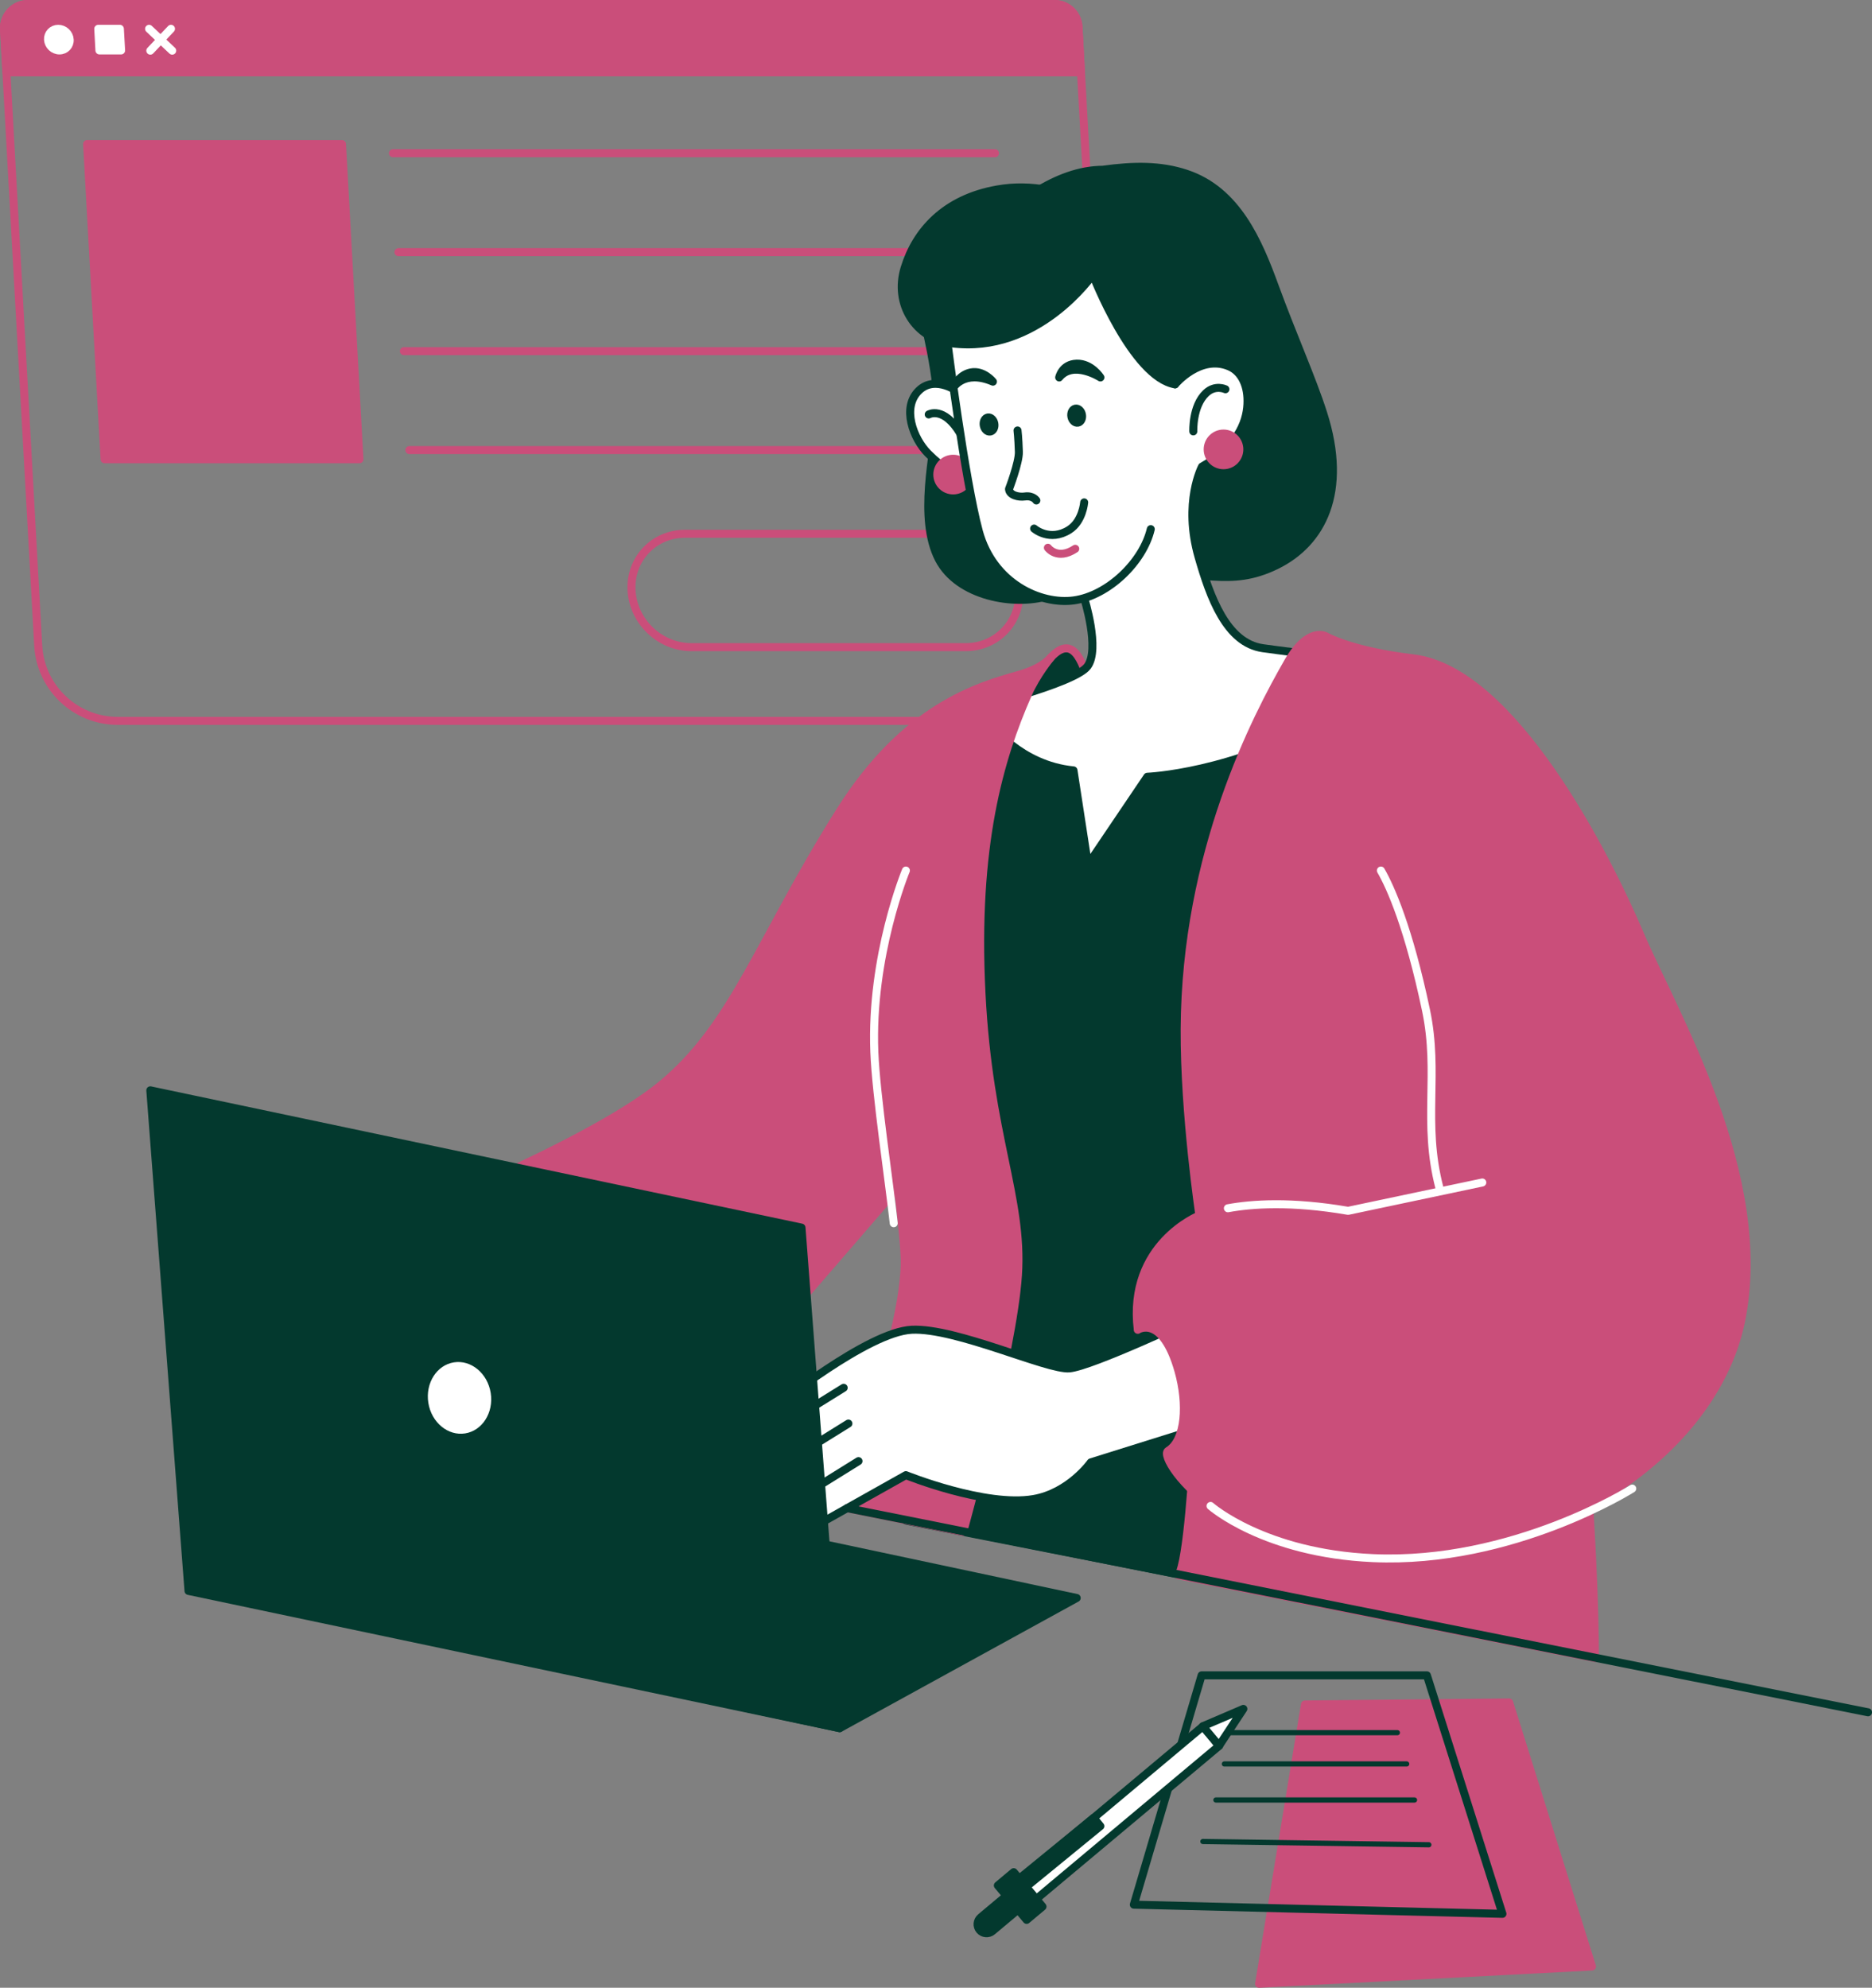
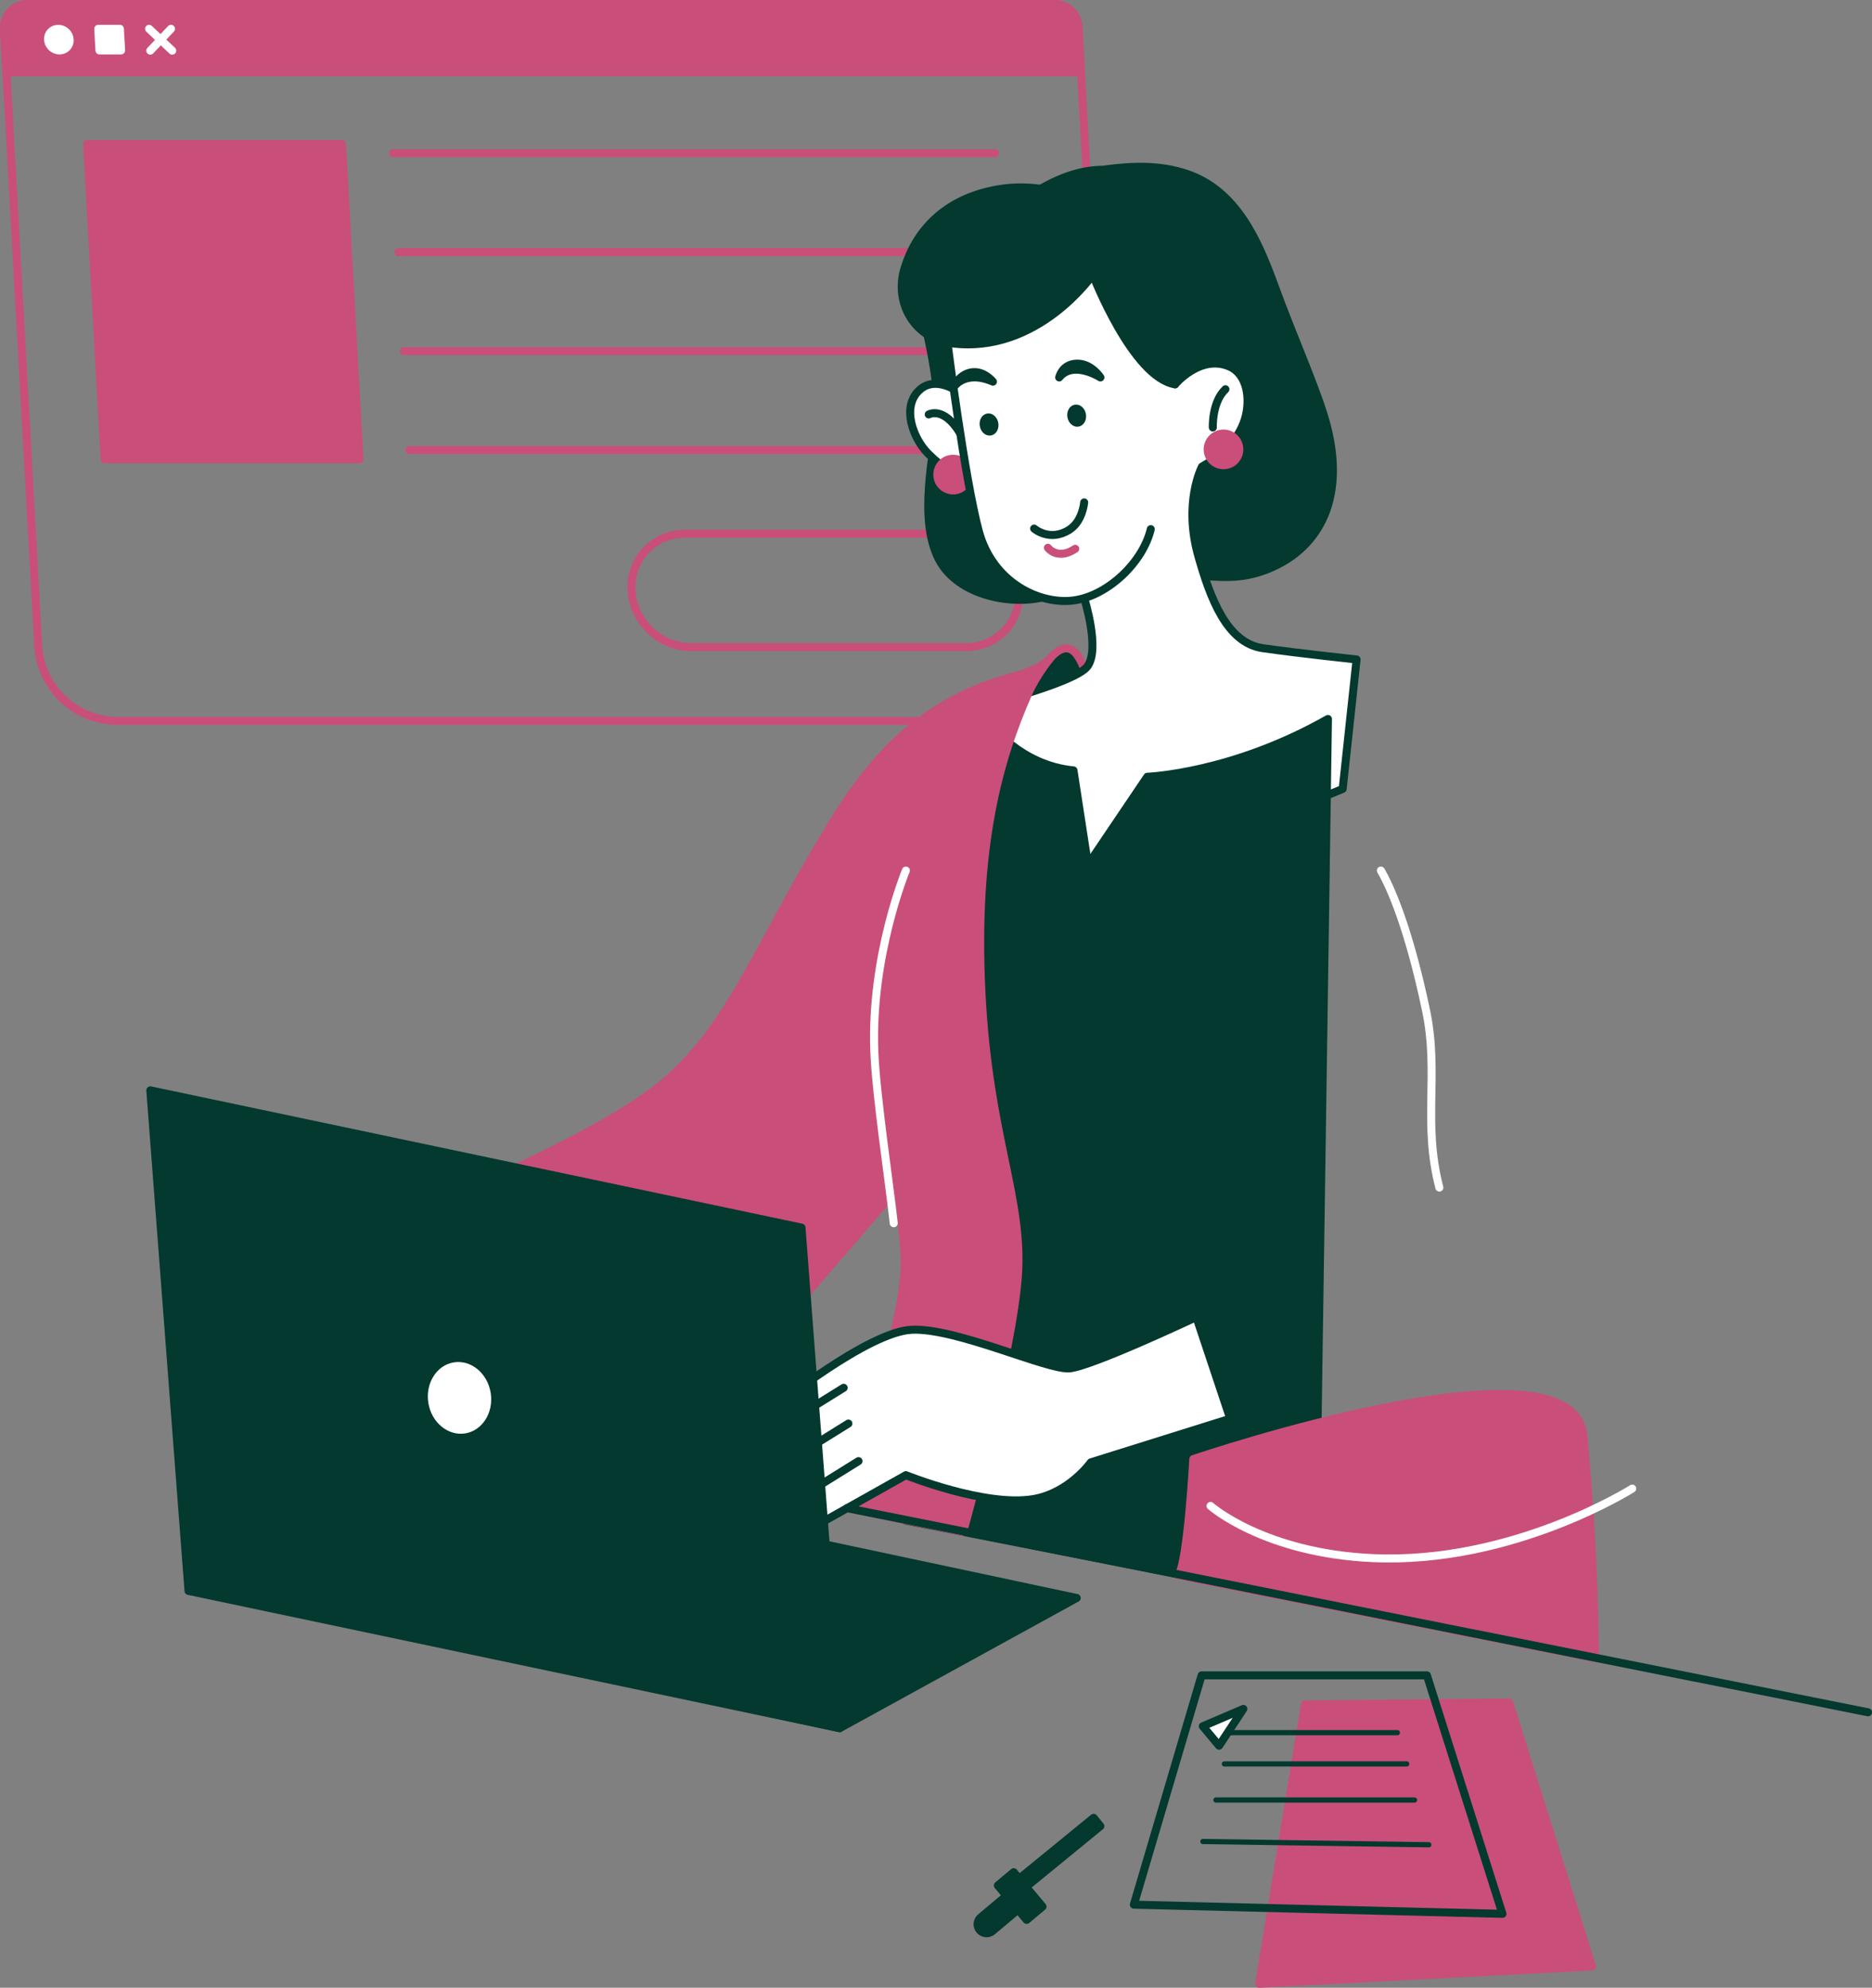
<svg xmlns="http://www.w3.org/2000/svg" id="_レイヤー_2" width="320.45" height="340.15" viewBox="0 0 320.45 340.15">
  <rect x="0" y="0" width="320.45" height="340.15" fill="#808080" stroke="none" />
  <defs>
    <style>.cls-1,.cls-2,.cls-3,.cls-4,.cls-5,.cls-6,.cls-7,.cls-8,.cls-9{stroke-linecap:round;stroke-linejoin:round;}.cls-1,.cls-2,.cls-3,.cls-5,.cls-6,.cls-7,.cls-8,.cls-9{stroke-width:1.37px;}.cls-1,.cls-2,.cls-4,.cls-9{stroke:#03392e;}.cls-1,.cls-3,.cls-7{fill:none;}.cls-2,.cls-6{fill:#03392e;}.cls-3,.cls-6,.cls-8{stroke:#ca4e7a;}.cls-4{fill:#234e31;stroke-width:.89px;}.cls-5,.cls-7{stroke:#fff;}.cls-5,.cls-9{fill:#fff;}.cls-8{fill:#ca4e7a;}</style>
  </defs>
  <g id="_各施設のイラスト">
    <path class="cls-3" d="M165.31,110.74h-46.96c-5.36,0-9.94-4.34-10.24-9.7h0c-.3-5.36,3.8-9.7,9.16-9.7h46.96c5.36,0,9.94,4.34,10.24,9.7h0c.3,5.36-3.8,9.7-9.16,9.7Z" />
    <path class="cls-3" d="M176.76,123.36H20.17c-7.25,0-13.23-5.66-13.63-12.9L.69,5.01C.56,2.66,2.43.68,4.78.68h175.74c2.17,0,3.97,1.7,4.09,3.87l5.79,104.4c.43,7.83-5.8,14.41-13.63,14.41Z" />
    <path class="cls-8" d="M185.04,12.38H1.1l-.41-7.37C.56,2.66,2.43.68,4.78.68h175.74c2.17,0,3.97,1.7,4.09,3.87l.43,7.83Z" />
    <path class="cls-5" d="M8.22,6.78c.06,1.02.93,1.85,1.96,1.85s1.81-.83,1.75-1.85c-.06-1.02-.93-1.85-1.96-1.85s-1.81.83-1.75,1.85Z" />
    <polygon class="cls-8" points="61.53 78.59 17.9 78.59 14.91 24.65 58.54 24.65 61.53 78.59" />
    <line class="cls-8" x1="67.27" y1="26.22" x2="170.32" y2="26.22" />
    <line class="cls-8" x1="68.21" y1="43.15" x2="171.26" y2="43.15" />
    <line class="cls-8" x1="69.14" y1="60.09" x2="172.2" y2="60.09" />
    <line class="cls-8" x1="70.08" y1="77.02" x2="173.14" y2="77.02" />
    <polygon class="cls-5" points="20.73 8.63 17.02 8.63 16.82 4.93 20.52 4.93 20.73 8.63" />
    <line class="cls-5" x1="25.52" y1="4.93" x2="29.48" y2="8.67" />
    <line class="cls-5" x1="29.27" y1="4.93" x2="25.73" y2="8.67" />
    <path class="cls-2" d="M188.85,29.04c5.16-.72,9.8-.79,14.23.69,8.68,2.88,12.35,11.66,15.1,19.19,3.11,8.5,6.41,15.8,8.32,21.79,4.31,13.49-.19,22.22-8.07,26.05-8.04,3.9-12.76.7-23.85,1.47-8.91.62-10.37,2.3-15.21,3.77-5.78,1.75-15.37.07-18.67-6.32-3.58-6.92-.81-18.15-.25-24.21.56-6.07-2.59-18-2.59-18,0,0,14.94-24.42,30.99-24.42Z" />
    <path class="cls-9" d="M164.21,67.17s-4.01-3.07-6.86-.39c-3.11,2.93-.97,8.34,1.5,10.81,2.68,2.68,5.56,4.63,7.86,4.35" />
    <path class="cls-1" d="M158.98,70.92s2.56-1.48,5.4,3.26" />
    <circle class="cls-8" cx="163.16" cy="81.21" r="2.71" />
    <path class="cls-6" d="M186.24,116.35c-1.27-4.04-3.13-8.59-7.61-2.28-3.98,5.6-7.61,9.29-7.61,9.29l15.22-7.01Z" />
    <path class="cls-9" d="M185.59,102.35s2.78,8.75.55,11.69c-2.23,2.94-19.42,7.14-19.42,7.14l-3.61,18.58,23.03,13.23,43.7-17.99,2.38-22.15s-9.81-1.04-16.05-1.93c-6.24-.89-9.04-8.78-11-15.61-2.68-9.34.59-15.46.59-15.46,5.93-3.35,7.62-7.41,7.78-10.67.16-3.11-.98-5.56-3.12-6.47-4.96-2.11-9.27,3.06-9.27,3.06l-7.58-27.4-28.24,5.05-3.12,15.39s2.92,23.12,5.35,32.11c2.42,8.92,10.6,12.61,16.28,11.82,5.87-.82,11.82-6.57,13.15-12.19" />
    <polygon class="cls-8" points="272.52 336.51 215.53 339.47 223.38 291.67 258.34 291.33 272.52 336.51" />
    <path class="cls-2" d="M169.57,123.92s5.05,7.02,14.19,7.91l2.48,16.13,10.16-15.04s14.42-.52,30.92-9.89l-2.23,150.95-70.01-13.77,11.59-44.65-6.91-47.27,9.81-44.37Z" />
    <polygon class="cls-1" points="257.19 327.5 194.09 325.93 205.69 286.69 244.26 286.69 257.19 327.5" />
    <line class="cls-4" x1="210.59" y1="296.5" x2="239.2" y2="296.5" />
    <line class="cls-4" x1="209.59" y1="301.85" x2="240.8" y2="301.85" />
    <line class="cls-4" x1="208.14" y1="308.02" x2="242.14" y2="308.02" />
    <line class="cls-4" x1="205.91" y1="315.12" x2="244.59" y2="315.68" />
    <ellipse class="cls-2" cx="169.31" cy="72.64" rx=".92" ry="1.22" transform="translate(-10.12 30.82) rotate(-10.1)" />
    <ellipse class="cls-2" cx="184.31" cy="71.12" rx=".92" ry="1.22" transform="translate(-9.62 33.43) rotate(-10.1)" />
-     <path class="cls-1" d="M177.4,85.64s-.55-.88-1.97-.68c-1.1.15-2.64-.22-2.71-1.27,0,0,1.75-4.57,1.69-6.37-.08-2.49-.23-3.66-.23-3.66" />
    <path class="cls-2" d="M181.31,64.59s.48-2.29,3-2.36,4.06,2.36,4.06,2.36c0,0-4.64-2.99-7.06,0Z" />
    <path class="cls-2" d="M169.97,65.31s-1.6-2-3.77-1.58c-2.17.42-3.04,2.65-3.04,2.65,0,0,1.84-3.2,6.81-1.07Z" />
    <path class="cls-1" d="M177.02,90.45s2.67,2.34,6.03.2c2.29-1.46,2.54-4.68,2.54-4.68" />
    <path class="cls-2" d="M190.97,35.29c-9.66-2.56-14.3-3.91-20.24-2.87-9.03,1.58-13.94,7.13-15.88,13.45-1.89,6.16,1.88,12.07,7.99,12.87,14.81,1.94,24.23-11.73,24.23-11.73,0,0,6.77,17.58,14.08,18.76l1.93-12.08-12.11-18.4Z" />
-     <path class="cls-1" d="M209.77,66.61s-1.75-.85-3.34.67c-2.34,2.22-2.16,6.54-2.16,6.54" />
+     <path class="cls-1" d="M209.77,66.61c-2.34,2.22-2.16,6.54-2.16,6.54" />
    <path class="cls-8" d="M153.71,203.22c.67,5.92,1.23,10.97,1.16,13.22-.45,14.72-11.76,41.26-11.76,41.26l21.77,4.44s8.47-30.53,9.37-43.9c.89-13.37-5.01-23.84-6.24-48.26-1.28-25.32,3.08-40.12,7.95-51.18,1.51-3.42,3.93-6.3,3.93-6.3,0,0-1.3,1.8-5.38,2.95-7.14,2.01-19.53,5.56-30.76,23.41-13.88,22.05-18.1,36.57-30.59,46.82-12.49,10.26-46.6,23.64-46.6,23.64l56.19,29.74,30.96-35.83" />
    <path class="cls-7" d="M155.07,148.97s-6.06,14.58-5.4,31.07c.3,7.43,2.57,22.4,3.32,29.28" />
-     <rect class="cls-9" x="189.46" y="289.76" width="4.34" height="40.86" transform="translate(76.84 656.26) rotate(-129.94)" />
    <polygon class="cls-2" points="187.21 311.07 188.36 312.49 174.42 323.89 173.27 322.46 187.21 311.07" />
    <rect class="cls-2" x="170.77" y="322.68" width="7.68" height="3.54" transform="translate(37.97 666.62) rotate(-129.94)" />
    <path class="cls-2" d="M170.46,324.28h0c.85,0,1.54.69,1.54,1.54v5.74h-3.08v-5.74c0-.85.69-1.54,1.54-1.54Z" transform="translate(28.5 669.15) rotate(-129.94)" />
    <polygon class="cls-9" points="212.84 292.43 208.68 298.73 205.9 295.4 212.84 292.43" />
    <circle class="cls-8" cx="209.44" cy="76.9" r="2.71" />
    <polygon class="cls-2" points="143.74 295.73 32.41 271.72 68.31 248.79 184.31 273.45 143.74 295.73" />
    <path class="cls-8" d="M204.27,249.68s-.96,17.69-2.56,19.88l71.32,14.17s-.01-17.96-2.02-38.15c-1.79-17.98-66.74,4.1-66.74,4.1Z" />
    <path class="cls-9" d="M132.44,240.76c.33,0,16.06-12.84,23.63-13.21,7.57-.37,23.19,6.91,26.98,6.61,3.79-.31,21.74-8.78,21.74-8.78l5.8,17.39-23.86,7.47s-3.69,5.23-9.81,6.28c-8.25,1.41-21.85-4.09-21.85-4.09l-16.54,9.29-6.09-20.96Z" />
    <line class="cls-1" x1="144.42" y1="237.48" x2="136" y2="242.71" />
    <line class="cls-1" x1="145.23" y1="243.6" x2="136.81" y2="248.83" />
    <line class="cls-1" x1="146.96" y1="250.03" x2="138.54" y2="255.26" />
-     <path class="cls-8" d="M194.76,227.55s4.16-2.77,6.95,6.97c1.64,5.75,1.23,11.96-1.75,13.75-2.1,1.26,12.19,21.71,44.15,17.99,29.21-3.41,49.91-21.07,53.88-39.99,5.24-24.97-11.59-53.07-17.28-66.45-5.69-13.38-21.74-45.12-38.79-47.16-10.68-1.28-14.9-3.75-14.9-3.75,0,0-2.97-1.84-6.47,4.24-5.52,9.59-17.61,32.7-17.76,62.95-.07,14.63,2.53,31.89,2.53,31.89,0,0-12.34,4.91-10.55,19.57Z" />
-     <path class="cls-7" d="M210.19,206.76c4-.74,10.78-1.25,20.58.44l22.97-4.85" />
    <path class="cls-7" d="M236.38,148.97c1.64,2.82,4.77,9.84,7.73,23.93,2.28,10.85-.63,19.14,2.28,30.32" />
    <path class="cls-7" d="M207.22,257.7s9.16,8.1,27.81,8.93c23.93,1.06,44.38-11.9,44.38-11.9" />
    <line class="cls-1" x1="145.01" y1="258.08" x2="319.77" y2="293.01" />
    <polygon class="cls-2" points="143.74 295.73 32.27 272.24 25.73 186.58 137.2 210.07 143.74 295.73" />
    <ellipse class="cls-9" cx="78.67" cy="239.2" rx="6.09" ry="6.84" transform="translate(-36.46 15.26) rotate(-9)" />
    <path class="cls-3" d="M179.38,93.73s1.62,2.21,4.68.18" />
  </g>
</svg>